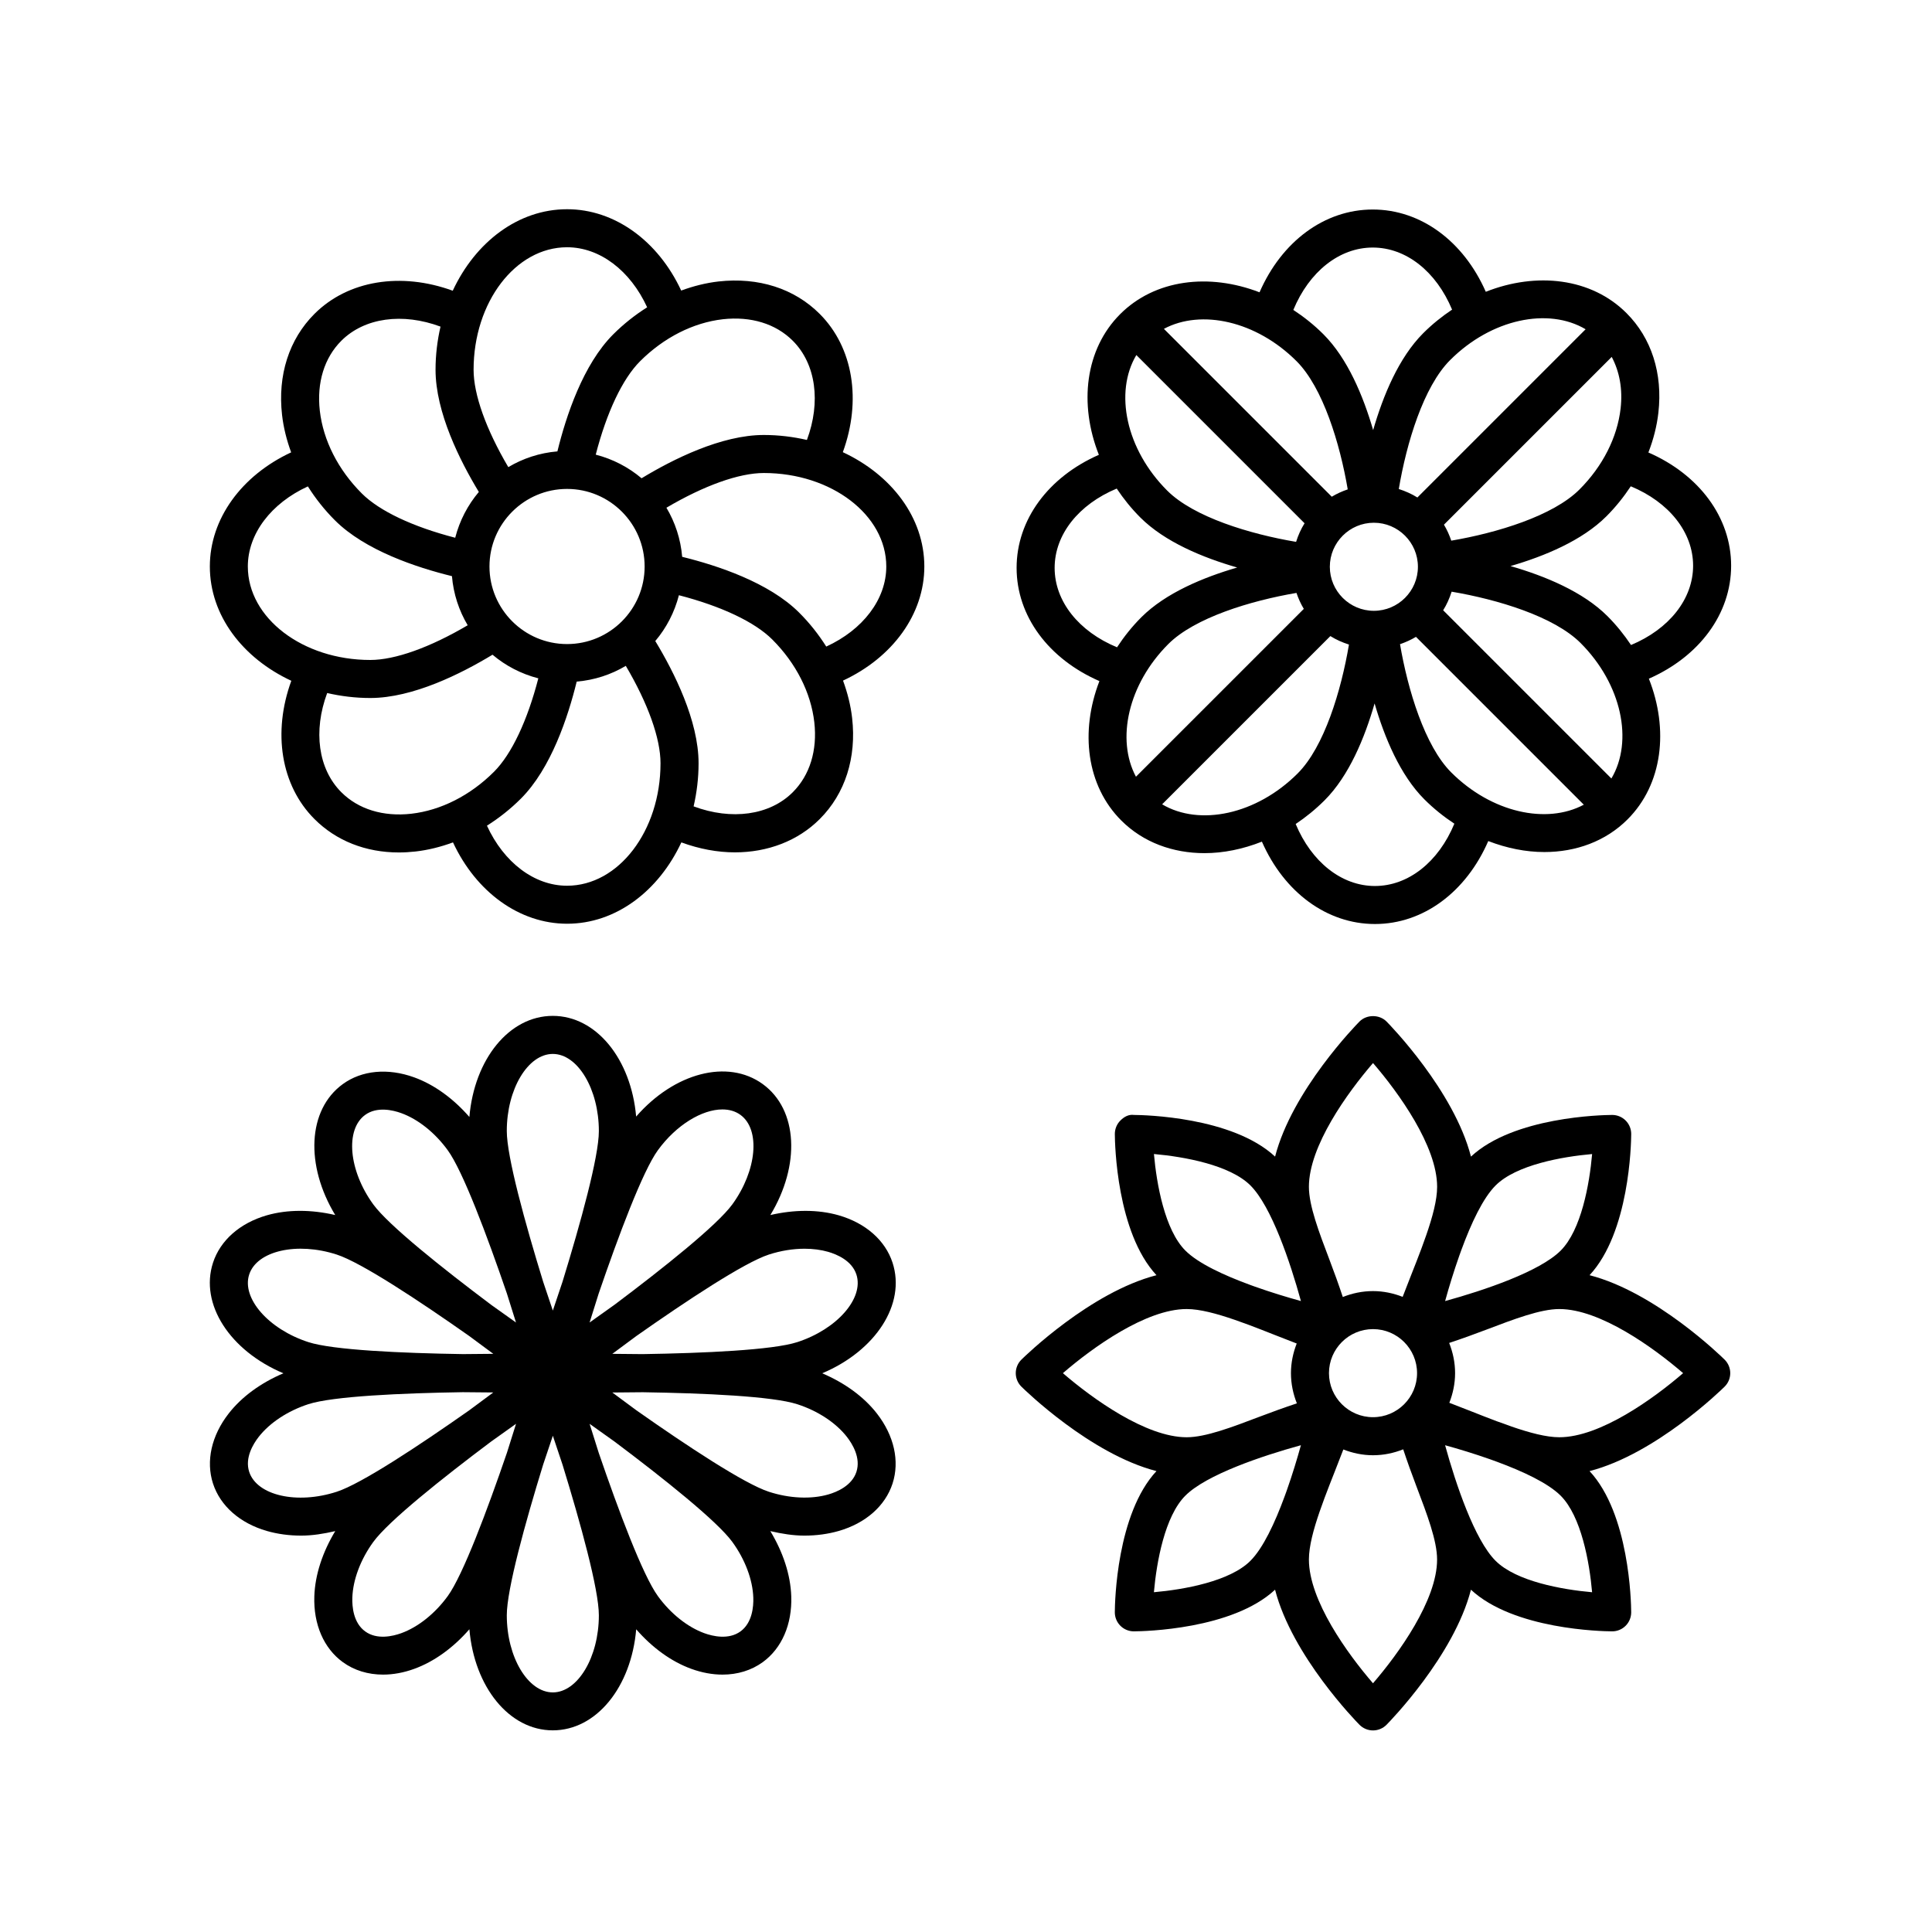
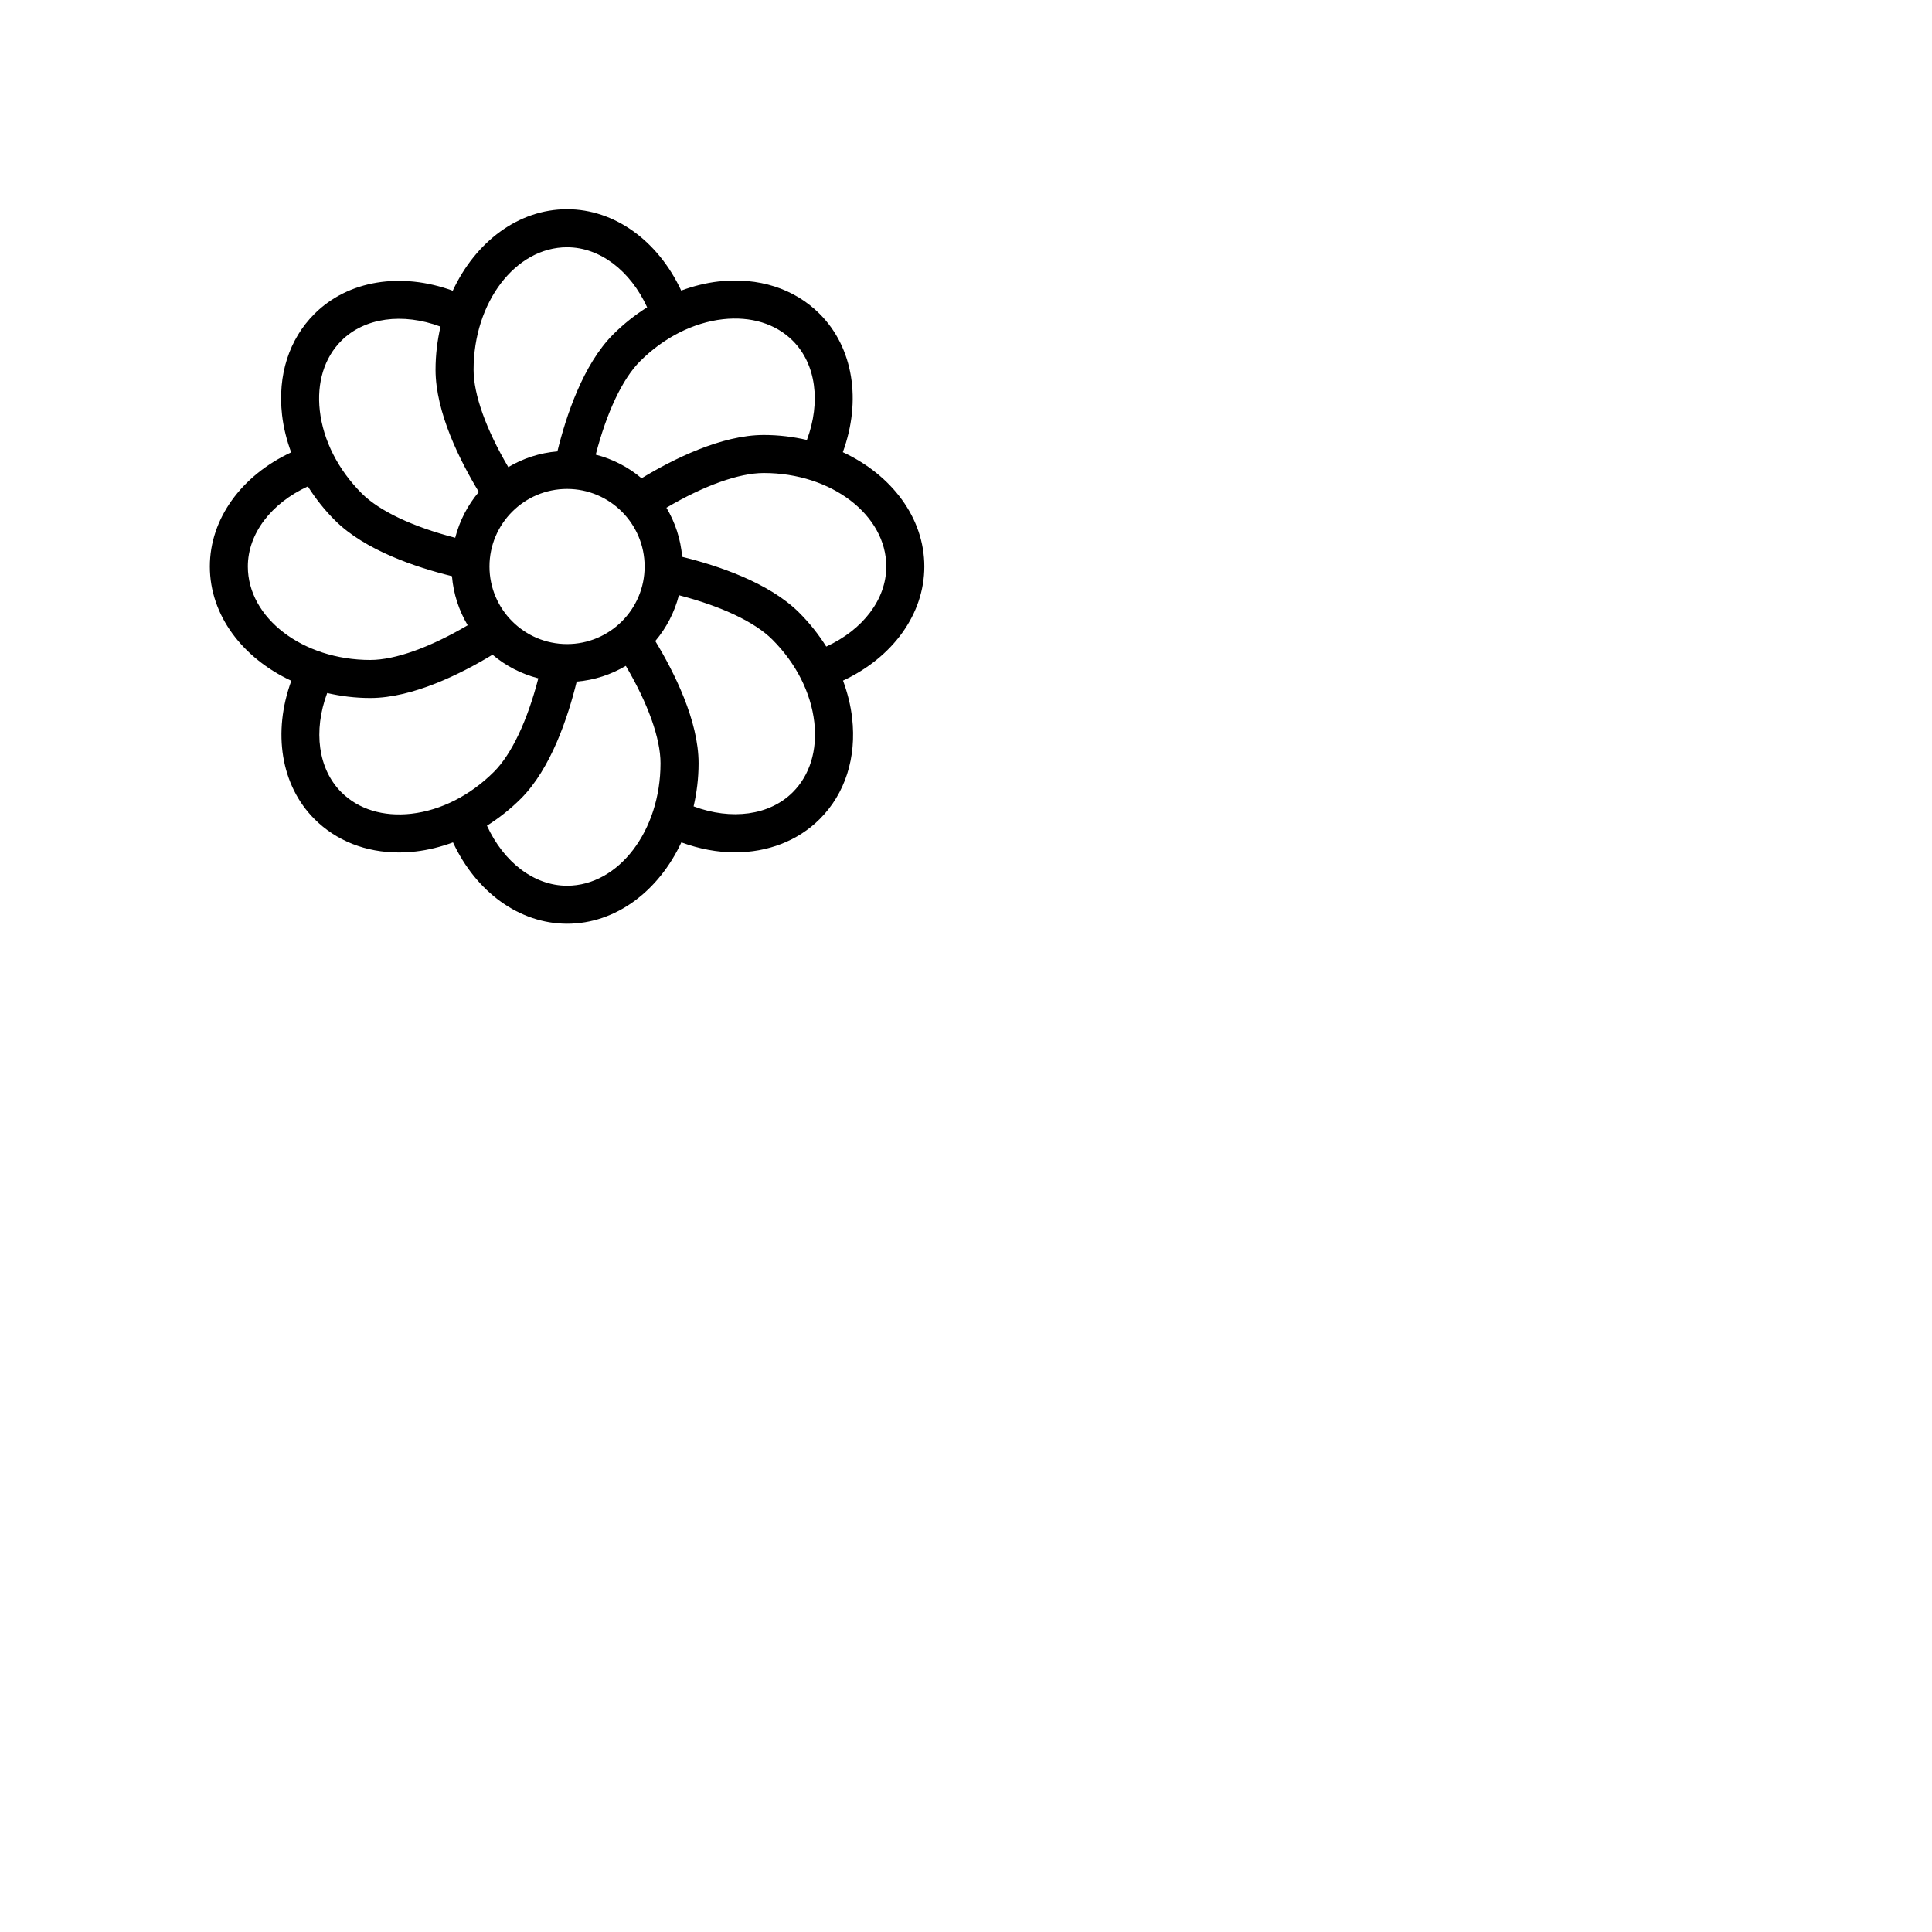
<svg xmlns="http://www.w3.org/2000/svg" fill="#000000" width="800px" height="800px" version="1.1" viewBox="144 144 512 512">
  <g>
    <path d="m367.36 263.83c4.988-13.664 2.785-27.73-6.137-36.648-6.734-6.746-16.246-9.766-26.801-8.59-3.344 0.383-6.664 1.219-9.898 2.41-6.137-13.176-17.633-21.555-30.242-21.555-12.977 0-24.305 8.723-30.301 21.598-13.664-4.988-27.727-2.785-36.648 6.137-6.742 6.734-9.789 16.258-8.586 26.801 0.383 3.344 1.219 6.66 2.41 9.898-13.176 6.141-21.547 17.633-21.547 30.242 0 12.977 8.715 24.297 21.59 30.293-4.988 13.664-2.785 27.727 6.141 36.648 5.773 5.777 13.598 8.848 22.359 8.848 1.457 0 2.941-0.09 4.449-0.258 3.344-0.383 6.664-1.219 9.898-2.41 6.137 13.176 17.633 21.555 30.242 21.555 12.965 0 24.273-8.699 30.277-21.555 4.758 1.742 9.562 2.641 14.184 2.641 8.656 0 16.668-3.004 22.484-8.82 6.742-6.734 9.789-16.258 8.586-26.801-0.383-3.344-1.219-6.66-2.41-9.898 13.176-6.137 21.547-17.629 21.547-30.238-0.008-12.977-8.723-24.297-21.598-30.297zm-31.801-35.227c7.438-0.828 14.016 1.18 18.539 5.703 6.152 6.152 7.481 16.246 3.742 26.285-3.641-0.836-7.461-1.316-11.422-1.316-11.301 0-24.164 6.481-32.395 11.473-3.473-2.938-7.609-5.094-12.148-6.262 2.902-11.219 7.09-20.094 11.75-24.754 6.285-6.277 14.074-10.23 21.934-11.129zm-41.285 86.082c-11.336 0-20.559-9.219-20.559-20.555 0-11.336 9.227-20.559 20.559-20.559 11.336 0 20.559 9.227 20.559 20.559 0.004 11.336-9.223 20.555-20.559 20.555zm0-105.16c8.695 0 16.766 6.188 21.227 15.914-3.195 2.016-6.223 4.402-8.992 7.168-7.992 7.984-12.5 21.66-14.793 31.016-4.727 0.395-9.141 1.867-13.012 4.172-5.883-9.992-9.199-19.219-9.199-25.809 0-17.902 11.113-32.461 24.77-32.461zm-59.82 24.781c6.16-6.144 16.254-7.481 26.285-3.75-0.836 3.641-1.316 7.461-1.316 11.422 0 11.297 6.481 24.156 11.473 32.391-2.938 3.473-5.094 7.609-6.262 12.141-11.219-2.902-20.094-7.082-24.754-11.742-6.281-6.277-10.23-14.066-11.129-21.93-0.84-7.426 1.184-14.008 5.703-18.531zm-24.777 59.824c0-8.695 6.188-16.766 15.91-21.227 2.016 3.195 4.402 6.227 7.176 8.992 7.984 7.984 21.66 12.5 31.008 14.793 0.395 4.727 1.867 9.141 4.172 13.012-9.992 5.883-19.227 9.199-25.816 9.199-17.891 0-32.449-11.113-32.449-24.77zm43.316 65.52c-7.441 0.832-14.016-1.18-18.539-5.703-6.152-6.152-7.488-16.246-3.75-26.285 3.641 0.836 7.461 1.316 11.422 1.316 11.301 0 24.164-6.481 32.395-11.473 3.473 2.938 7.609 5.094 12.141 6.262-2.902 11.219-7.082 20.094-11.742 24.754-6.277 6.277-14.066 10.23-21.926 11.129zm41.281 19.078c-8.695 0-16.766-6.188-21.227-15.914 3.195-2.016 6.223-4.402 8.992-7.168 7.992-7.992 12.5-21.66 14.793-31.016 4.727-0.395 9.141-1.867 13.012-4.172 5.883 9.984 9.199 19.219 9.199 25.809 0.008 17.906-11.105 32.461-24.77 32.461zm59.824-24.781c-6.152 6.152-16.246 7.488-26.285 3.75 0.836-3.641 1.316-7.461 1.316-11.426 0-11.297-6.481-24.156-11.473-32.391 2.938-3.473 5.098-7.609 6.262-12.141 11.219 2.902 20.094 7.082 24.754 11.742 6.281 6.277 10.23 14.066 11.129 21.93 0.84 7.43-1.18 14.016-5.703 18.535zm8.867-38.598c-2.016-3.195-4.402-6.227-7.176-8.992-7.984-7.984-21.66-12.5-31.008-14.793-0.395-4.727-1.867-9.141-4.172-13.012 9.992-5.883 19.227-9.199 25.816-9.199 17.895 0 32.449 11.113 32.449 24.777 0 8.695-6.188 16.766-15.91 21.219z" />
-     <path d="m580.84 263.91c1.336-3.438 2.242-6.973 2.648-10.543 1.184-10.387-1.82-19.766-8.457-26.398-9.305-9.305-23.816-10.969-37.281-5.644-5.883-13.375-17.191-21.801-29.953-21.801-12.809 0-24.141 8.484-30.008 21.941-13.371-5.16-27.715-3.438-36.934 5.785-9.301 9.301-10.965 23.816-5.644 37.281-13.375 5.883-21.801 17.195-21.801 29.957 0 12.801 8.488 24.141 21.945 30.008-5.16 13.371-3.438 27.715 5.789 36.938 5.824 5.824 13.688 8.66 22.062 8.66 4.996 0 10.172-1.059 15.211-3.047 5.879 13.387 17.195 21.828 29.961 21.828 12.82 0 24.168-8.504 30.027-21.984 4.922 1.898 9.969 2.91 14.852 2.91 8.375 0 16.242-2.832 22.066-8.66 9.301-9.301 10.965-23.816 5.644-37.281 13.375-5.883 21.801-17.195 21.801-29.953-0.004-12.801-8.484-24.129-21.93-29.996zm-9.805 86.402-44.582-44.582c0.957-1.523 1.688-3.184 2.246-4.926 12.203 2.062 27.129 6.566 34.164 13.594 10.93 10.926 14.051 26.016 8.172 35.914zm-62.945-44.441c-6.434 0-11.672-5.234-11.672-11.668s5.238-11.672 11.672-11.672c6.434 0 11.672 5.238 11.672 11.672s-5.238 11.668-11.672 11.668zm-63.051 43.969c-5.289-9.898-2.086-24.496 8.566-35.152 6.992-6.992 21.828-11.492 33.973-13.559 0.504 1.492 1.145 2.902 1.945 4.231zm0.102-111.75 44.582 44.582c-0.957 1.523-1.688 3.18-2.246 4.926-12.219-2.055-27.125-6.555-34.164-13.594-10.926-10.922-14.055-26.012-8.172-35.914zm81.52 44.957 44.461-44.461c2.066 3.879 2.941 8.531 2.359 13.645-0.875 7.699-4.75 15.332-10.906 21.488-6.988 6.992-21.82 11.492-33.973 13.562-0.504-1.492-1.145-2.906-1.941-4.234zm37.543-51.789-44.582 44.582c-1.523-0.957-3.184-1.688-4.926-2.246 2.055-12.219 6.555-27.125 13.598-34.164 10.922-10.926 26.012-14.047 35.91-8.172zm-56.406-21.656c8.863 0 16.82 6.379 21.02 16.453-2.676 1.789-5.254 3.848-7.652 6.246-6.488 6.488-10.645 16.574-13.266 25.68-2.625-9.02-6.758-18.973-13.176-25.391-2.492-2.492-5.184-4.621-7.977-6.457 4.188-10.117 12.168-16.531 21.051-16.531zm-20.195 30.117c6.996 6.996 11.492 21.82 13.562 33.973-1.492 0.504-2.902 1.145-4.231 1.945l-44.488-44.488c9.902-5.297 24.5-2.09 35.156 8.57zm-64.113 54.777c0-8.863 6.379-16.82 16.453-21.02 1.789 2.676 3.848 5.262 6.246 7.656 6.488 6.488 16.574 10.645 25.68 13.266-9.012 2.625-18.973 6.758-25.391 13.168-2.492 2.492-4.621 5.184-6.453 7.977-10.121-4.188-16.535-12.168-16.535-21.047zm28.488 62.656 44.582-44.582c1.523 0.957 3.184 1.688 4.926 2.246-2.062 12.242-6.555 27.125-13.598 34.16-10.926 10.922-26.012 14.051-35.91 8.176zm56.398 21.648c-8.852 0-16.809-6.375-21.008-16.43 2.676-1.789 5.25-3.875 7.648-6.266 6.492-6.488 10.645-16.57 13.266-25.684 2.621 9.008 6.758 18.984 13.176 25.402 2.492 2.492 5.176 4.629 7.965 6.465-4.188 10.109-12.168 16.512-21.047 16.512zm20.203-30.113c-6.992-6.992-11.496-21.855-13.562-33.973 1.484-0.504 2.902-1.145 4.227-1.941l44.48 44.48c-9.902 5.289-24.492 2.086-35.145-8.566zm47.656-33.754c-1.789-2.676-3.848-5.254-6.246-7.652-6.488-6.488-16.59-10.645-25.688-13.266 9.023-2.625 18.984-6.762 25.402-13.176 2.469-2.469 4.609-5.152 6.469-7.965 10.113 4.188 16.52 12.16 16.52 21.043-0.004 8.859-6.387 16.82-16.457 21.016z" />
-     <path d="m565.25 481.94c10.555-11.332 11.023-34.723 11.039-37.398 0.004-1.352-0.523-2.641-1.477-3.594-0.945-0.945-2.227-1.477-3.562-1.477h-0.031c-2.676 0.016-26.066 0.484-37.398 11.039-4.516-17.531-21.543-34.953-22.375-35.797-1.891-1.91-5.269-1.91-7.164 0-0.832 0.84-17.855 18.258-22.371 35.797-11.332-10.551-34.727-11.023-37.398-11.039-1.438-0.195-2.641 0.523-3.594 1.477-0.953 0.945-1.48 2.242-1.477 3.594 0.016 2.676 0.484 26.07 11.039 37.398-17.539 4.516-34.953 21.543-35.797 22.375-0.957 0.945-1.496 2.231-1.496 3.582 0 1.352 0.539 2.637 1.496 3.582 0.84 0.832 18.258 17.855 35.789 22.375-10.551 11.336-11.02 34.723-11.035 37.398-0.004 1.352 0.523 2.641 1.477 3.594 0.945 0.945 2.227 1.477 3.562 1.477h0.031c2.676-0.016 26.066-0.484 37.398-11.035 4.516 17.539 21.539 34.961 22.371 35.797 0.945 0.953 2.238 1.496 3.582 1.496s2.637-0.539 3.582-1.496c0.832-0.84 17.859-18.262 22.375-35.797 11.332 10.551 34.723 11.023 37.398 11.035h0.031c1.336 0 2.621-0.527 3.562-1.477 0.953-0.945 1.48-2.242 1.477-3.594-0.016-2.676-0.484-26.062-11.035-37.398 17.531-4.516 34.949-21.543 35.789-22.375 0.957-0.945 1.496-2.231 1.496-3.582 0-1.352-0.539-2.637-1.496-3.582-0.836-0.832-18.254-17.859-35.789-22.375zm-69.059 25.957c0-6.434 5.238-11.668 11.672-11.668 6.438 0 11.672 5.234 11.672 11.668 0 6.434-5.238 11.672-11.672 11.672-6.438 0-11.672-5.238-11.672-11.672zm69.738-58.062c-0.699 7.981-2.875 20.133-8.332 25.59-5.562 5.562-20.277 10.523-30.625 13.371 1.004-3.656 2.289-7.859 3.754-12.012 0.191-0.523 0.387-1.055 0.57-1.578 2.578-7.023 5.699-13.688 9.047-17.039 5.453-5.457 17.605-7.633 25.586-8.332zm-58.062-24.117c6.75 7.82 16.988 21.996 16.988 32.805 0 3.473-1.203 7.945-2.871 12.766-0.441 1.184-0.867 2.363-1.27 3.535-0.875 2.344-1.812 4.731-2.75 7.098-0.762 1.93-1.516 3.856-2.242 5.758-2.445-0.953-5.078-1.527-7.859-1.527-2.832 0-5.523 0.578-8.004 1.57-1.098-3.316-2.293-6.625-3.527-9.859-2.805-7.379-5.457-14.355-5.457-19.34 0-10.805 10.238-24.988 16.992-32.805zm-32.477 32.449c5.559 5.562 10.523 20.277 13.371 30.625-3.723-1.023-8.016-2.332-12.238-3.836-0.367-0.133-0.734-0.273-1.102-0.398-7.117-2.602-13.898-5.754-17.281-9.141-5.457-5.457-7.633-17.609-8.332-25.59 7.973 0.707 20.125 2.883 25.582 8.34zm-16.902 32.742c3.473 0 7.941 1.203 12.758 2.867 1.195 0.449 2.383 0.875 3.566 1.281 2.336 0.875 4.719 1.809 7.078 2.746 1.93 0.762 3.856 1.512 5.754 2.242-0.953 2.445-1.527 5.078-1.527 7.856 0 2.832 0.586 5.523 1.57 8.004-3.309 1.098-6.613 2.293-9.848 3.523-7.387 2.812-14.363 5.461-19.352 5.461-10.809 0-24.98-10.238-32.805-16.988 7.82-6.754 21.996-16.992 32.805-16.992zm-8.688 75.047c0.699-7.981 2.875-20.133 8.332-25.59 5.562-5.562 20.277-10.523 30.625-13.367-1.004 3.641-2.277 7.824-3.738 11.961-0.203 0.555-0.406 1.113-0.605 1.668-2.578 7.008-5.691 13.652-9.035 17-5.445 5.453-17.598 7.629-25.578 8.328zm58.059 24.129c-6.75-7.809-16.984-21.973-16.984-32.809 0-3.477 1.203-7.949 2.871-12.766 0.441-1.184 0.867-2.363 1.27-3.531 0.875-2.352 1.82-4.742 2.754-7.113 0.762-1.926 1.512-3.84 2.231-5.738 2.445 0.953 5.078 1.527 7.859 1.527 2.832 0 5.523-0.578 8.004-1.57 1.098 3.316 2.293 6.625 3.523 9.859 2.805 7.379 5.457 14.355 5.457 19.34 0.012 10.793-10.234 24.98-16.984 32.801zm32.48-32.461c-5.559-5.562-10.523-20.277-13.371-30.621 3.617 0.992 7.766 2.258 11.871 3.703 0.625 0.227 1.254 0.465 1.875 0.68 6.961 2.57 13.551 5.664 16.879 8.984 5.457 5.461 7.633 17.609 8.332 25.59-7.977-0.703-20.129-2.879-25.586-8.336zm16.902-32.738c-3.449 0-7.879-1.188-12.656-2.832-1.32-0.492-2.629-0.969-3.934-1.414-2.262-0.852-4.559-1.754-6.84-2.656-1.918-0.754-3.828-1.508-5.723-2.227 0.953-2.445 1.527-5.078 1.527-7.859 0-2.832-0.586-5.523-1.57-8.004 3.32-1.098 6.629-2.293 9.863-3.527 7.375-2.805 14.348-5.457 19.332-5.457 10.809 0 24.98 10.238 32.805 16.988-7.824 6.75-22 16.988-32.805 16.988z" />
-     <path d="m380.54 478.64c-1.93-5.93-7.125-10.508-14.258-12.566-5.516-1.586-11.84-1.535-18.129-0.074 7.961-13.145 7.359-27.891-2.012-34.703-9.336-6.777-23.52-2.934-33.555 8.605-1.34-15.234-10.551-26.684-22.094-26.684-11.566 0-20.797 11.496-22.102 26.789-4.211-4.836-9.266-8.555-14.625-10.496-6.977-2.523-13.875-1.879-18.922 1.789-9.367 6.805-9.965 21.547-2.004 34.699-6.293-1.465-12.617-1.512-18.129 0.07-7.133 2.055-12.332 6.637-14.262 12.57-3.57 11 4.516 23.332 18.652 29.297-5.906 2.508-11 6.168-14.5 10.664-4.566 5.856-6.074 12.621-4.152 18.555 1.93 5.93 7.129 10.508 14.262 12.566 2.848 0.82 5.914 1.234 9.09 1.234 2.957 0 6-0.484 9.043-1.195-3.344 5.535-5.352 11.543-5.543 17.281-0.246 7.422 2.504 13.777 7.547 17.441 3.019 2.195 6.699 3.309 10.664 3.309 2.664 0 5.457-0.504 8.258-1.523 5.356-1.941 10.41-5.656 14.625-10.496 1.305 15.285 10.535 26.789 22.102 26.789 11.566 0 20.797-11.496 22.102-26.781 4.211 4.836 9.266 8.551 14.621 10.488 2.805 1.02 5.594 1.523 8.258 1.523 3.965 0 7.648-1.117 10.664-3.305 5.047-3.668 7.801-10.027 7.551-17.445-0.191-5.742-2.195-11.742-5.547-17.281 3.039 0.711 6.082 1.195 9.043 1.195 3.168 0 6.238-0.414 9.09-1.234 7.133-2.055 12.328-6.637 14.258-12.566 1.926-5.934 0.418-12.695-4.144-18.555-3.5-4.5-8.602-8.152-14.5-10.664 14.137-5.961 22.227-18.293 18.648-29.297zm-62.195-29.82c4.875-6.711 11.719-10.809 17.094-10.809 1.805 0 3.445 0.465 4.785 1.438 5.352 3.891 4.367 14.746-2.141 23.711-4.012 5.516-18.254 16.871-31.227 26.609-2.316 1.633-4.551 3.219-6.609 4.707 0.77-2.41 1.586-5.004 2.418-7.699 5.258-15.352 11.66-32.426 15.68-37.957zm-27.844-25.516c6.613 0 12.203 9.355 12.203 20.441 0 6.836-4.863 24.43-9.637 39.941-0.906 2.66-1.773 5.238-2.559 7.633-0.785-2.387-1.648-4.953-2.555-7.609-4.781-15.523-9.648-33.129-9.648-39.973-0.008-11.078 5.578-20.434 12.195-20.434zm-49.727 16.156c3.144-2.281 7.352-1.27 9.566-0.469 4.457 1.613 8.949 5.195 12.312 9.828 4.019 5.527 10.422 22.617 15.68 37.973 0.832 2.691 1.648 5.285 2.414 7.684-2.035-1.465-4.242-3.039-6.531-4.648-12.992-9.75-27.285-21.141-31.309-26.668-6.5-8.957-7.484-19.816-2.133-23.699zm-30.738 42.305c2.039-6.293 12.672-8.711 23.211-5.289 6.519 2.117 21.801 12.223 35.105 21.582 2.215 1.656 4.367 3.254 6.375 4.719-2.516 0.012-5.223 0.035-8.031 0.074-16.238-0.25-34.484-1.066-40.988-3.18-10.539-3.422-17.711-11.625-15.672-17.906zm0 52.281c-1.199-3.691 1.059-7.379 2.516-9.25 2.918-3.738 7.707-6.902 13.156-8.672 6.5-2.109 24.707-2.926 40.934-3.18 2.828 0.039 5.551 0.066 8.086 0.074-2.012 1.473-4.16 3.066-6.383 4.731-13.301 9.355-28.574 19.457-35.09 21.574-10.543 3.434-21.172 1.008-23.219-5.277zm52.617 32.938c-3.359 4.629-7.856 8.211-12.312 9.828-2.227 0.805-6.434 1.812-9.566-0.473-3.144-2.277-3.481-6.59-3.402-8.953 0.16-4.734 2.18-10.117 5.547-14.746 4.012-5.523 18.254-16.879 31.227-26.609 2.316-1.633 4.551-3.219 6.609-4.707-0.766 2.394-1.582 4.984-2.41 7.664-5.262 15.359-11.676 32.461-15.691 37.996zm27.848 25.52c-6.609 0-12.195-9.355-12.195-20.441 0-6.836 4.863-24.441 9.645-39.957 0.906-2.66 1.77-5.231 2.559-7.617 0.789 2.398 1.656 4.984 2.562 7.648 4.777 15.512 9.633 33.094 9.633 39.934 0 11.078-5.59 20.434-12.203 20.434zm49.727-16.156c-3.148 2.273-7.344 1.273-9.566 0.469-4.457-1.617-8.949-5.199-12.312-9.828-4.016-5.531-10.422-22.617-15.68-37.973-0.832-2.691-1.648-5.285-2.418-7.688 2.062 1.48 4.293 3.074 6.606 4.707 12.973 9.734 27.215 21.09 31.227 26.609 3.367 4.629 5.387 10 5.547 14.746 0.078 2.359-0.258 6.668-3.402 8.957zm28.219-51.547c1.457 1.867 3.715 5.551 2.516 9.246-1.199 3.699-5.195 5.352-7.465 6.004-4.559 1.309-10.293 1.055-15.738-0.719-6.519-2.117-21.805-12.223-35.109-21.582-2.215-1.656-4.367-3.254-6.375-4.719 2.535-0.012 5.266-0.035 8.098-0.074 16.223 0.25 34.426 1.062 40.918 3.18 5.445 1.758 10.242 4.922 13.156 8.664zm-13.156-25.125c-6.504 2.109-24.746 2.926-40.988 3.18-2.805-0.039-5.516-0.066-8.031-0.074 2-1.465 4.144-3.059 6.359-4.715 13.312-9.359 28.602-19.473 35.121-21.594 3.148-1.023 6.402-1.547 9.461-1.547 2.227 0 4.359 0.277 6.277 0.828 2.273 0.66 6.266 2.309 7.465 6.004 2.051 6.289-5.129 14.492-15.664 17.918z" />
  </g>
</svg>